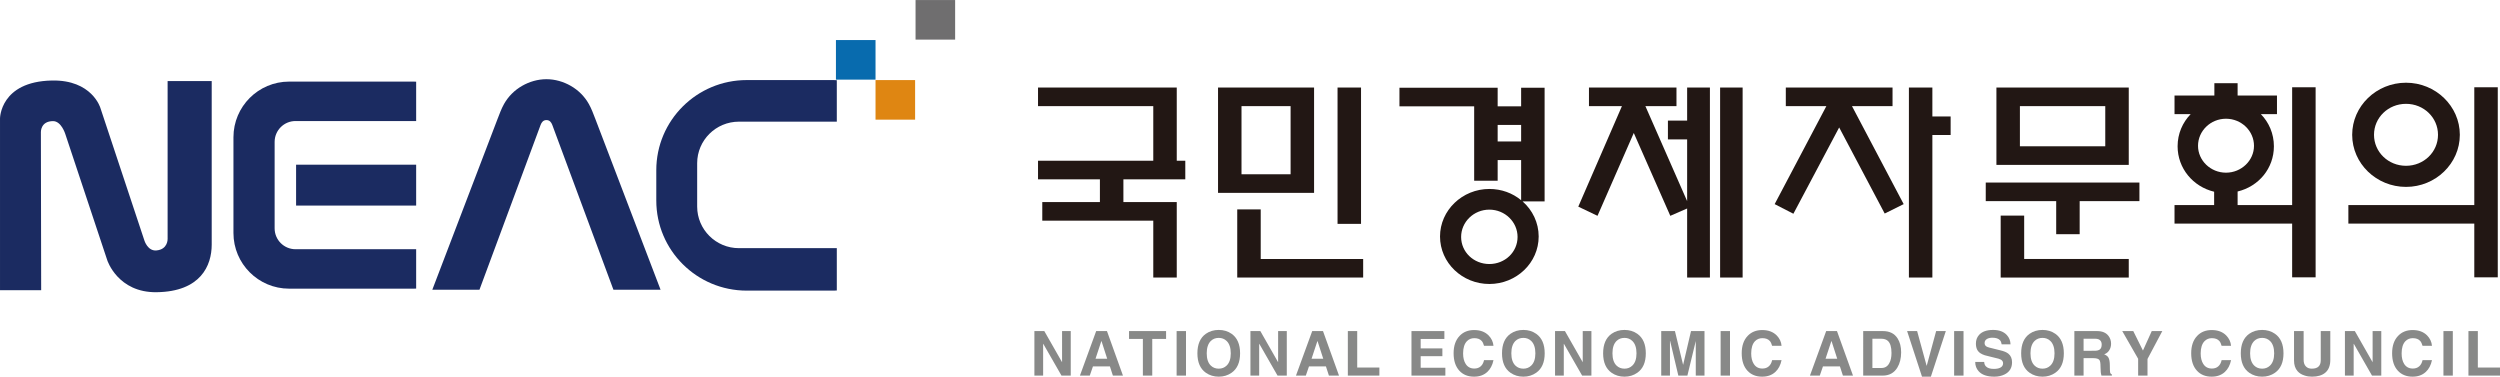
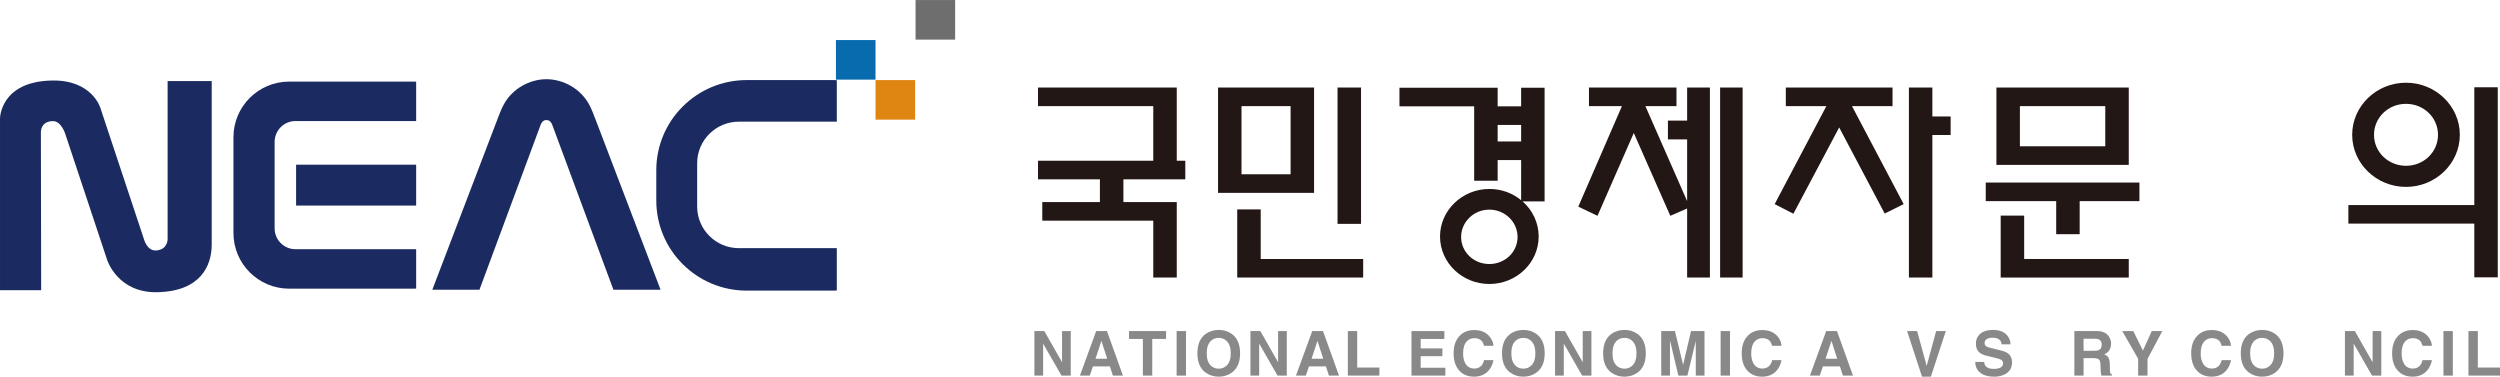
<svg xmlns="http://www.w3.org/2000/svg" version="1.2" id="레이어_1" x="0px" y="0px" viewBox="0 0 2048 308.6" overflow="visible" xml:space="preserve">
  <g>
    <g>
      <g>
        <path fill="#221714" d="M970.996,131.684v15.232h-50.708v18.609h43.709v61.846h-19.231v-46.614h-90.924v-15.232h47.207v-18.609 h-50.7v-15.232h94.417V86.941H850.35V71.709h113.647v59.975H970.996z" />
        <path fill="#221714" d="M1076.49,158.009h-78.676v-86.3h78.676V158.009z M1032.781,171.536v40.613h83.924v15.224h-103.158 v-55.836H1032.781z M1057.259,142.777V86.941h-40.215v55.836H1057.259z M1095.72,183.373V71.709h19.239v111.665H1095.72z" />
        <path fill="#221714" d="M1246.109,131.104h-19.23v16.929h-19.239V87.115h-61.209V71.899h80.448v15.215h19.23V71.899h19.231 v93.063h-18.063c8.146,7.144,13.203,17.484,13.203,28.759c0,21.622-18.262,38.924-40.406,38.924 c-22.152,0-40.406-17.302-40.406-38.924c0-21.433,18.254-38.924,40.406-38.924c9.91,0,19.04,3.393,26.035,9.221V131.104z M1220.074,171.734c-12.823,0-23.121,10.141-23.121,22.368c0,12.401,10.298,22.186,23.121,22.186 c12.823,0,23.113-9.785,23.113-22.186C1243.187,181.875,1232.897,171.734,1220.074,171.734z M1246.109,102.354h-19.23v13.535 h19.23V102.354z" />
        <path fill="#221714" d="M1382.103,71.709h18.659v155.663h-18.659V170.79l-13.792,6.01l-29.917-67.865l-29.719,67.865 l-15.745-7.517l35.753-82.342h-27.003V71.709h71.689v15.232h-25.464l34.197,77.823v-50.563h-15.745V98.77h15.745V71.709z M1427.559,71.709v155.663h-18.444V71.709H1427.559z" />
        <path fill="#221714" d="M1550.365,71.709v15.232h-33.22l42.343,80.273l-15.538,7.716l-37.302-70.514l-37.5,70.688l-15.34-7.889 l42.351-80.273h-33.221V71.709H1550.365z M1582.998,71.709v23.692h14.967v15.215h-14.967v116.756h-19.222V71.709H1582.998z" />
        <path fill="#221714" d="M1684.439,164.763h-57.716v-15.215h125.895v15.215h-48.957v27.087h-19.222V164.763z M1635.465,135.078 v-63.37h108.411v63.37H1635.465z M1658.205,212.148h85.671v15.224h-104.917v-50.753h19.247V212.148z M1654.704,86.941v32.897 h69.934V86.941H1654.704z" />
-         <path fill="#221714" d="M1781.368,93.505V78.273h32.641V68.141h19.04v10.132h32.252v15.232h-13.196 c6.598,6.771,10.671,15.993,10.671,26.332c0,18.055-12.425,32.906-29.727,37.037v11.1h44.677V71.502h19.23v155.696h-19.23 v-44.007h-96.358v-15.216h32.45v-10.911c-17.293-4.138-29.926-19.172-29.926-37.227c0-10.339,4.106-19.561,10.704-26.332 H1781.368z M1823.537,97.263c-12.641,0-22.914,9.976-22.914,22.203c0,12.02,10.273,21.995,22.914,21.995 c12.625,0,22.939-9.975,22.939-21.995C1846.476,107.239,1836.162,97.263,1823.537,97.263z" />
        <path fill="#221714" d="M2026.94,227.198v-44.007h-103.154v-15.216h103.154V71.502h19.231v155.696H2026.94z M1971.005,153.108 c-24.296,0-44.098-19.172-44.098-42.673c0-23.494,19.802-42.674,44.098-42.674c24.279,0,44.09,19.181,44.09,42.674 C2015.095,133.936,1995.284,153.108,1971.005,153.108z M1971.005,85.061c-14.57,0-26.217,11.275-26.217,25.373 c0,14.097,11.647,25.381,26.217,25.381c14.578,0,26.209-11.284,26.209-25.381C1997.214,96.337,1985.582,85.061,1971.005,85.061z" />
      </g>
      <g>
        <path fill="#888988" d="M870.052,271.221h7.107v36.474h-7.587l-14.892-25.977h-0.145v25.977h-7.157v-36.474h8.117l14.507,25.431 h0.049V271.221z" />
        <path fill="#888988" d="M892.752,307.695h-8.076l13.308-36.474h8.841l13.104,36.474h-8.257l-2.446-7.55h-13.886L892.752,307.695z M897.454,293.87h9.557l-4.656-14.421h-0.145L897.454,293.87z" />
        <path fill="#888988" d="M943.927,307.695h-7.683v-30.017h-11.337v-6.458h30.352v6.458h-11.333V307.695z" />
        <path fill="#888988" d="M971.572,307.695h-7.69v-36.474h7.69V307.695z" />
        <path fill="#888988" d="M987.826,273.44c3.014-2.103,6.54-3.163,10.572-3.163c4.006,0,7.512,1.06,10.521,3.163 c4.639,3.27,6.958,8.592,6.958,16.009c0,7.351-2.318,12.658-6.958,15.911c-3.042,2.135-6.548,3.212-10.521,3.212 c-4.003,0-7.525-1.077-10.572-3.212c-4.607-3.253-6.916-8.56-6.916-15.911C980.91,282.032,983.219,276.71,987.826,273.44z M991.911,299.5c1.734,1.672,3.887,2.508,6.487,2.508c2.566,0,4.705-0.837,6.436-2.508c2.277-2.169,3.411-5.522,3.411-10.05 c0-4.553-1.134-7.947-3.411-10.148c-1.73-1.672-3.87-2.508-6.436-2.508c-2.6,0-4.752,0.836-6.487,2.508 c-2.239,2.201-3.361,5.596-3.361,10.148C988.55,293.978,989.673,297.33,991.911,299.5z" />
        <path fill="#888988" d="M1047.036,271.221h7.102v36.474h-7.583l-14.892-25.977h-0.141v25.977h-7.16v-36.474h8.112l14.511,25.431 h0.05V271.221z" />
        <path fill="#888988" d="M1069.735,307.695h-8.079l13.311-36.474h8.833l13.12,36.474h-8.27l-2.45-7.55h-13.874L1069.735,307.695z M1074.428,293.87h9.57l-4.669-14.421h-0.141L1074.428,293.87z" />
        <path fill="#888988" d="M1111.829,301.089h18.162v6.606h-25.844v-36.474h7.682V301.089z" />
        <path fill="#888988" d="M1183.236,277.678h-19.421v7.732h17.782v6.374h-17.782v9.479h20.232v6.432h-27.764v-36.474h26.953 V277.678z" />
        <path fill="#888988" d="M1215.728,283.307c-0.48-1.755-1.109-3.08-1.878-3.957c-1.374-1.556-3.411-2.326-6.093-2.326 c-2.409,0-4.412,0.82-6.002,2.425c-2.119,2.169-3.179,5.546-3.179,10.099c0,3.535,0.703,6.391,2.119,8.601 c1.598,2.517,3.957,3.766,7.061,3.766c2.111,0,3.841-0.596,5.19-1.772c1.366-1.175,2.301-2.88,2.781-5.107h7.733 c-0.861,4.148-2.575,7.384-5.133,9.71c-2.79,2.55-6.375,3.825-10.761,3.825c-5.067,0-9.09-1.639-12.062-4.884 c-3.137-3.41-4.711-8.171-4.711-14.288c0-6.043,1.615-10.778,4.86-14.189c3.03-3.228,7.02-4.834,11.953-4.834 c4.968,0,8.924,1.457,11.863,4.421c2.375,2.418,3.692,5.248,3.99,8.51H1215.728z" />
        <path fill="#888988" d="M1237.368,273.44c3.005-2.103,6.523-3.163,10.572-3.163c3.99,0,7.491,1.06,10.504,3.163 c4.645,3.27,6.971,8.592,6.971,16.009c0,7.351-2.326,12.658-6.971,15.911c-3.038,2.135-6.547,3.212-10.504,3.212 c-4.016,0-7.533-1.077-10.572-3.212c-4.619-3.253-6.921-8.56-6.921-15.911C1230.447,282.032,1232.749,276.71,1237.368,273.44z M1241.441,299.5c1.738,1.672,3.898,2.508,6.498,2.508c2.557,0,4.694-0.837,6.424-2.508c2.276-2.169,3.41-5.522,3.41-10.05 c0-4.553-1.134-7.947-3.41-10.148c-1.73-1.672-3.866-2.508-6.424-2.508c-2.6,0-4.761,0.836-6.498,2.508 c-2.235,2.201-3.354,5.596-3.354,10.148C1238.088,293.978,1239.206,297.33,1241.441,299.5z" />
        <path fill="#888988" d="M1296.574,271.221h7.11v36.474h-7.591l-14.892-25.977h-0.141v25.977h-7.169v-36.474h8.112l14.511,25.431 h0.058V271.221z" />
        <path fill="#888988" d="M1320.191,273.44c3.021-2.103,6.548-3.163,10.579-3.163c3.999,0,7.517,1.06,10.521,3.163 c4.644,3.27,6.954,8.592,6.954,16.009c0,7.351-2.31,12.658-6.954,15.911c-3.046,2.135-6.548,3.212-10.521,3.212 c-3.998,0-7.541-1.077-10.579-3.212c-4.603-3.253-6.912-8.56-6.912-15.911C1313.279,282.032,1315.588,276.71,1320.191,273.44z M1324.28,299.5c1.739,1.672,3.882,2.508,6.49,2.508c2.558,0,4.711-0.837,6.432-2.508c2.277-2.169,3.419-5.522,3.419-10.05 c0-4.553-1.142-7.947-3.419-10.148c-1.722-1.672-3.874-2.508-6.432-2.508c-2.608,0-4.751,0.836-6.49,2.508 c-2.243,2.201-3.353,5.596-3.353,10.148C1320.928,293.978,1322.037,297.33,1324.28,299.5z" />
        <path fill="#888988" d="M1396.325,307.695h-7.152V279.35l-6.863,28.345h-7.417l-6.714-28.345h-0.141v28.345h-7.16v-36.474h11.234 l6.672,27.567h0.058l6.432-27.567h11.051V307.695z" />
        <path fill="#888988" d="M1417.22,307.695h-7.683v-36.474h7.683V307.695z" />
        <path fill="#888988" d="M1451.731,283.307c-0.481-1.755-1.11-3.08-1.879-3.957c-1.366-1.556-3.411-2.326-6.101-2.326 c-2.393,0-4.396,0.82-6.01,2.425c-2.103,2.169-3.154,5.546-3.154,10.099c0,3.535,0.704,6.391,2.111,8.601 c1.598,2.517,3.949,3.766,7.054,3.766c2.119,0,3.841-0.596,5.19-1.772c1.383-1.175,2.309-2.88,2.79-5.107h7.723 c-0.861,4.148-2.574,7.384-5.14,9.71c-2.774,2.55-6.366,3.825-10.754,3.825c-5.058,0-9.073-1.639-12.061-4.884 c-3.13-3.41-4.686-8.171-4.686-14.288c0-6.043,1.606-10.778,4.834-14.189c3.055-3.228,7.037-4.834,11.963-4.834 c4.967,0,8.915,1.457,11.871,4.421c2.367,2.418,3.709,5.248,3.973,8.51H1451.731z" />
        <path fill="#888988" d="M1490.779,307.695h-8.071l13.294-36.474h8.858l13.121,36.474h-8.27l-2.45-7.55h-13.891L1490.779,307.695z M1495.49,293.87h9.561l-4.652-14.421h-0.158L1495.49,293.87z" />
-         <path fill="#888988" d="M1526.334,271.221h16.176c5.472,0,9.495,2.02,12.052,6.085c1.896,3.005,2.856,6.78,2.856,11.317 c0,4.917-1.043,9.089-3.087,12.467c-2.657,4.404-6.681,6.606-12.045,6.606h-15.952V271.221z M1533.867,301.453h7.45 c2.848,0,4.984-1.308,6.375-3.907c1.233-2.152,1.821-4.934,1.821-8.378c0-4.777-0.976-8.079-2.955-9.9 c-1.292-1.184-3.104-1.78-5.447-1.78h-7.243V301.453z" />
        <path fill="#888988" d="M1586.086,271.221h7.93l-12.243,37.352h-7.268l-12.202-37.352h8.212l7.789,28.461h0.05L1586.086,271.221z " />
-         <path fill="#888988" d="M1608.52,307.695h-7.691v-36.474h7.691V307.695z" />
        <path fill="#888988" d="M1625.457,296.486c0.033,1.449,0.472,2.641,1.333,3.576c1.316,1.423,3.477,2.135,6.491,2.135 c2.135,0,3.849-0.298,5.14-0.893c1.672-0.762,2.508-2.004,2.508-3.709c0-1.3-0.637-2.318-1.895-3.03 c-0.894-0.488-2.459-0.977-4.752-1.449l-3.932-0.968c-1.995-0.464-3.444-0.844-4.372-1.11c-1.506-0.497-2.748-1.076-3.709-1.722 c-1.167-0.811-2.053-1.805-2.632-2.988c-0.637-1.333-0.969-2.939-0.969-4.827c-0.025-2.798,0.828-5.173,2.558-7.119 c2.442-2.732,6.275-4.106,11.531-4.106c4.959,0,8.725,1.424,11.284,4.238c1.929,2.111,2.913,4.628,2.972,7.542h-7.252 c-0.191-1.4-0.637-2.492-1.341-3.312c-1.291-1.399-3.37-2.094-6.242-2.094c-1.714,0-3.13,0.315-4.271,0.927 c-1.416,0.787-2.119,1.904-2.119,3.403c0,1.183,0.431,2.078,1.291,2.707c0.505,0.365,1.341,0.704,2.5,1.027l0.092,0.033 l8.982,2.235c2.98,0.687,5.198,1.606,6.631,2.781c1.987,1.622,2.988,3.957,2.988,6.987c0,4.619-2.02,7.947-6.052,9.966 c-2.467,1.226-5.273,1.855-8.418,1.855c-5.919,0-10.215-1.473-12.865-4.429c-1.887-2.078-2.84-4.628-2.84-7.657H1625.457z" />
-         <path fill="#888988" d="M1662.642,273.44c3.022-2.103,6.54-3.163,10.58-3.163c3.999,0,7.508,1.06,10.513,3.163 c4.652,3.27,6.962,8.592,6.962,16.009c0,7.351-2.31,12.658-6.962,15.911c-3.038,2.135-6.54,3.212-10.513,3.212 c-3.999,0-7.542-1.077-10.58-3.212c-4.611-3.253-6.904-8.56-6.904-15.911C1655.739,282.032,1658.032,276.71,1662.642,273.44z M1666.74,299.5c1.73,1.672,3.875,2.508,6.482,2.508c2.557,0,4.702-0.837,6.424-2.508c2.285-2.169,3.419-5.522,3.419-10.05 c0-4.553-1.134-7.947-3.419-10.148c-1.722-1.672-3.866-2.508-6.424-2.508c-2.608,0-4.752,0.836-6.482,2.508 c-2.251,2.201-3.369,5.596-3.369,10.148C1663.371,293.978,1664.489,297.33,1666.74,299.5z" />
        <path fill="#888988" d="M1699.315,271.221h18.642c4.197,0,7.31,1.308,9.321,3.941c1.407,1.862,2.112,3.99,2.112,6.391 c0,2.036-0.497,3.841-1.49,5.38c-1.018,1.615-2.401,2.716-4.172,3.312c1.689,0.712,2.831,1.556,3.41,2.557 c0.837,1.333,1.242,3.585,1.242,6.747c0,2.848,0.083,4.636,0.198,5.348c0.182,0.96,0.688,1.572,1.49,1.854v0.944h-8.551 c-0.297-0.944-0.48-1.912-0.579-2.947c-0.125-1.167-0.199-2.641-0.199-4.404c0-2.774-0.281-4.545-0.86-5.364 c-0.729-1.044-2.418-1.582-5.041-1.582h-7.973v14.297h-7.549V271.221z M1715.855,287.347c2.003,0,3.493-0.381,4.412-1.151 c0.952-0.803,1.432-2.111,1.432-3.915c0-1.299-0.306-2.351-0.96-3.153c-0.885-1.085-2.301-1.639-4.271-1.639h-9.603v9.859 H1715.855z" />
        <path fill="#888988" d="M1759.24,307.695h-7.673V293.92l-13.022-22.699h9.024l7.93,15.953l7.21-15.953h8.642l-12.111,22.832 V307.695z" />
        <path fill="#888988" d="M1819.952,283.307c-0.48-1.755-1.1-3.08-1.862-3.957c-1.383-1.556-3.419-2.326-6.109-2.326 c-2.401,0-4.395,0.82-5.993,2.425c-2.128,2.169-3.187,5.546-3.187,10.099c0,3.535,0.712,6.391,2.119,8.601 c1.606,2.517,3.948,3.766,7.061,3.766c2.119,0,3.849-0.596,5.199-1.772c1.366-1.175,2.293-2.88,2.773-5.107h7.733 c-0.861,4.148-2.575,7.384-5.133,9.71c-2.79,2.55-6.366,3.825-10.761,3.825c-5.067,0-9.09-1.639-12.053-4.884 c-3.137-3.41-4.71-8.171-4.71-14.288c0-6.043,1.614-10.778,4.851-14.189c3.038-3.228,7.028-4.834,11.953-4.834 c4.976,0,8.924,1.457,11.871,4.421c2.368,2.418,3.701,5.248,3.982,8.51H1819.952z" />
        <path fill="#888988" d="M1842.569,273.44c3.03-2.103,6.548-3.163,10.588-3.163c3.999,0,7.509,1.06,10.514,3.163 c4.635,3.27,6.962,8.592,6.962,16.009c0,7.351-2.327,12.658-6.962,15.911c-3.038,2.135-6.565,3.212-10.514,3.212 c-4.023,0-7.541-1.077-10.588-3.212c-4.603-3.253-6.912-8.56-6.912-15.911C1835.657,282.032,1837.966,276.71,1842.569,273.44z M1846.675,299.5c1.706,1.672,3.874,2.508,6.481,2.508c2.541,0,4.686-0.837,6.425-2.508c2.276-2.169,3.419-5.522,3.419-10.05 c0-4.553-1.143-7.947-3.419-10.148c-1.739-1.672-3.883-2.508-6.425-2.508c-2.607,0-4.776,0.836-6.481,2.508 c-2.244,2.201-3.386,5.596-3.386,10.148C1843.289,293.978,1844.431,297.33,1846.675,299.5z" />
-         <path fill="#888988" d="M1908.985,294.797c0,4.652-1.35,8.145-4.073,10.48c-2.566,2.185-6.225,3.295-10.961,3.295 c-2.144,0-4.147-0.314-6.002-0.936c-2.401-0.737-4.329-1.92-5.762-3.535c-0.993-1.117-1.738-2.417-2.21-3.907 c-0.48-1.424-0.712-3.063-0.712-4.876v-24.098h7.872v23.527c0,2.426,0.637,4.264,1.929,5.497 c1.134,1.175,2.724,1.763,4.751,1.763c2.558,0,4.438-0.604,5.604-1.813c1.16-1.126,1.739-2.823,1.739-5.116v-23.858h7.823 V294.797z" />
        <path fill="#888988" d="M1943.645,271.221h7.103v36.474h-7.599l-14.875-25.977h-0.149v25.977h-7.16v-36.474h8.128l14.495,25.431 h0.058V271.221z" />
        <path fill="#888988" d="M1984.556,283.307c-0.497-1.755-1.126-3.08-1.895-3.957c-1.358-1.556-3.403-2.326-6.085-2.326 c-2.401,0-4.412,0.82-6.01,2.425c-2.119,2.169-3.153,5.546-3.153,10.099c0,3.535,0.695,6.391,2.078,8.601 c1.614,2.517,3.965,3.766,7.086,3.766c2.103,0,3.841-0.596,5.19-1.772c1.374-1.175,2.293-2.88,2.79-5.107h7.723 c-0.869,4.148-2.574,7.384-5.149,9.71c-2.773,2.55-6.358,3.825-10.753,3.825c-5.05,0-9.065-1.639-12.053-4.884 c-3.137-3.41-4.702-8.171-4.702-14.288c0-6.043,1.598-10.778,4.851-14.189c3.038-3.228,7.028-4.834,11.946-4.834 c4.967,0,8.924,1.457,11.87,4.421c2.385,2.418,3.693,5.248,3.99,8.51H1984.556z" />
        <path fill="#888988" d="M2009.34,307.695h-7.673v-36.474h7.673V307.695z" />
        <path fill="#888988" d="M2029.846,301.089H2048v6.606h-25.853v-36.474h7.699V301.089z" />
      </g>
      <rect x="684.803" y="32.809" fill="#086BAE" width="32.43" height="32.426" />
      <rect x="717.233" y="65.599" fill="#DF8612" width="32.426" height="32.426" />
      <rect x="750.019" y="0.028" fill="#6F6E6F" width="32.43" height="32.426" />
    </g>
    <g>
      <g id="XMLID_1_">
        <g>
          <path fill="#1B2B61" d="M685.515,203.293v34.665c-0.839,0.022-1.655,0.123-2.494,0.123h-71.275 c-40.938,0-74.115-33.054-74.115-73.813v-24.847c0-40.781,33.177-73.824,74.115-73.824h71.275c0.839,0,1.655,0.089,2.494,0.123 v33.949h-80.176c-18.898,0-34.217,15.264-34.217,34.05v35.503c0,18.82,15.32,34.072,34.217,34.072H685.515z" />
          <path fill="#1B2B61" d="M541.142,237.354h-38.623c0,0-48.665-131.178-50.062-134.946c-0.861-2.315-2.214-4.037-4.819-4.037 c-2.594,0-3.947,1.722-4.808,4.037c-1.398,3.768-50.062,134.946-50.062,134.946h-38.623c0,0,52.914-138.502,53.406-139.799 c1.577-4.104,3.198-8.521,5.345-12.356c3.478-6.195,8.633-11.339,14.794-14.85c6.038-3.466,12.927-5.468,19.949-5.468 c7.034,0,13.911,2.002,19.96,5.468c6.15,3.511,11.316,8.655,14.783,14.85c2.158,3.835,3.78,8.252,5.356,12.356 C488.229,98.852,541.142,237.354,541.142,237.354z" />
          <path fill="#1B2B61" d="M340.915,204.165v32.227c-0.637,0.011-1.252,0.078-1.89,0.078H236.854 c-25.193,0-45.612-20.419-45.612-45.612v-78.398c0-25.193,20.419-45.612,45.612-45.612h102.171c0.637,0,1.252,0.045,1.89,0.078 v32.227h-98.828c-9.449,0-17.109,7.66-17.109,17.097v70.816c0,9.438,7.66,17.097,17.109,17.097H340.915z" />
          <rect x="242.557" y="134.914" fill="#1B2B61" width="98.358" height="33.49" />
          <path fill="#1B2B61" d="M173.429,66.435v133.984c0,17.109-9.024,38.478-45.142,38.959c-31.791,0.436-40.39-26.121-40.39-26.121 l-34.441-103.58c0,0-3.243-10.455-9.974-10.455c-10.332,0-9.986,9.024-9.986,9.024l0.235,129.478H0.005V97.085 c0,0,0-30.281,42.514-31.131c32.853-0.66,39.674,22.331,39.674,22.331l36.118,108.813c0,0,2.661,8.655,9.74,8.074 c9.628-0.805,9.259-9.505,9.259-9.505V66.435H173.429z" />
        </g>
      </g>
    </g>
  </g>
</svg>